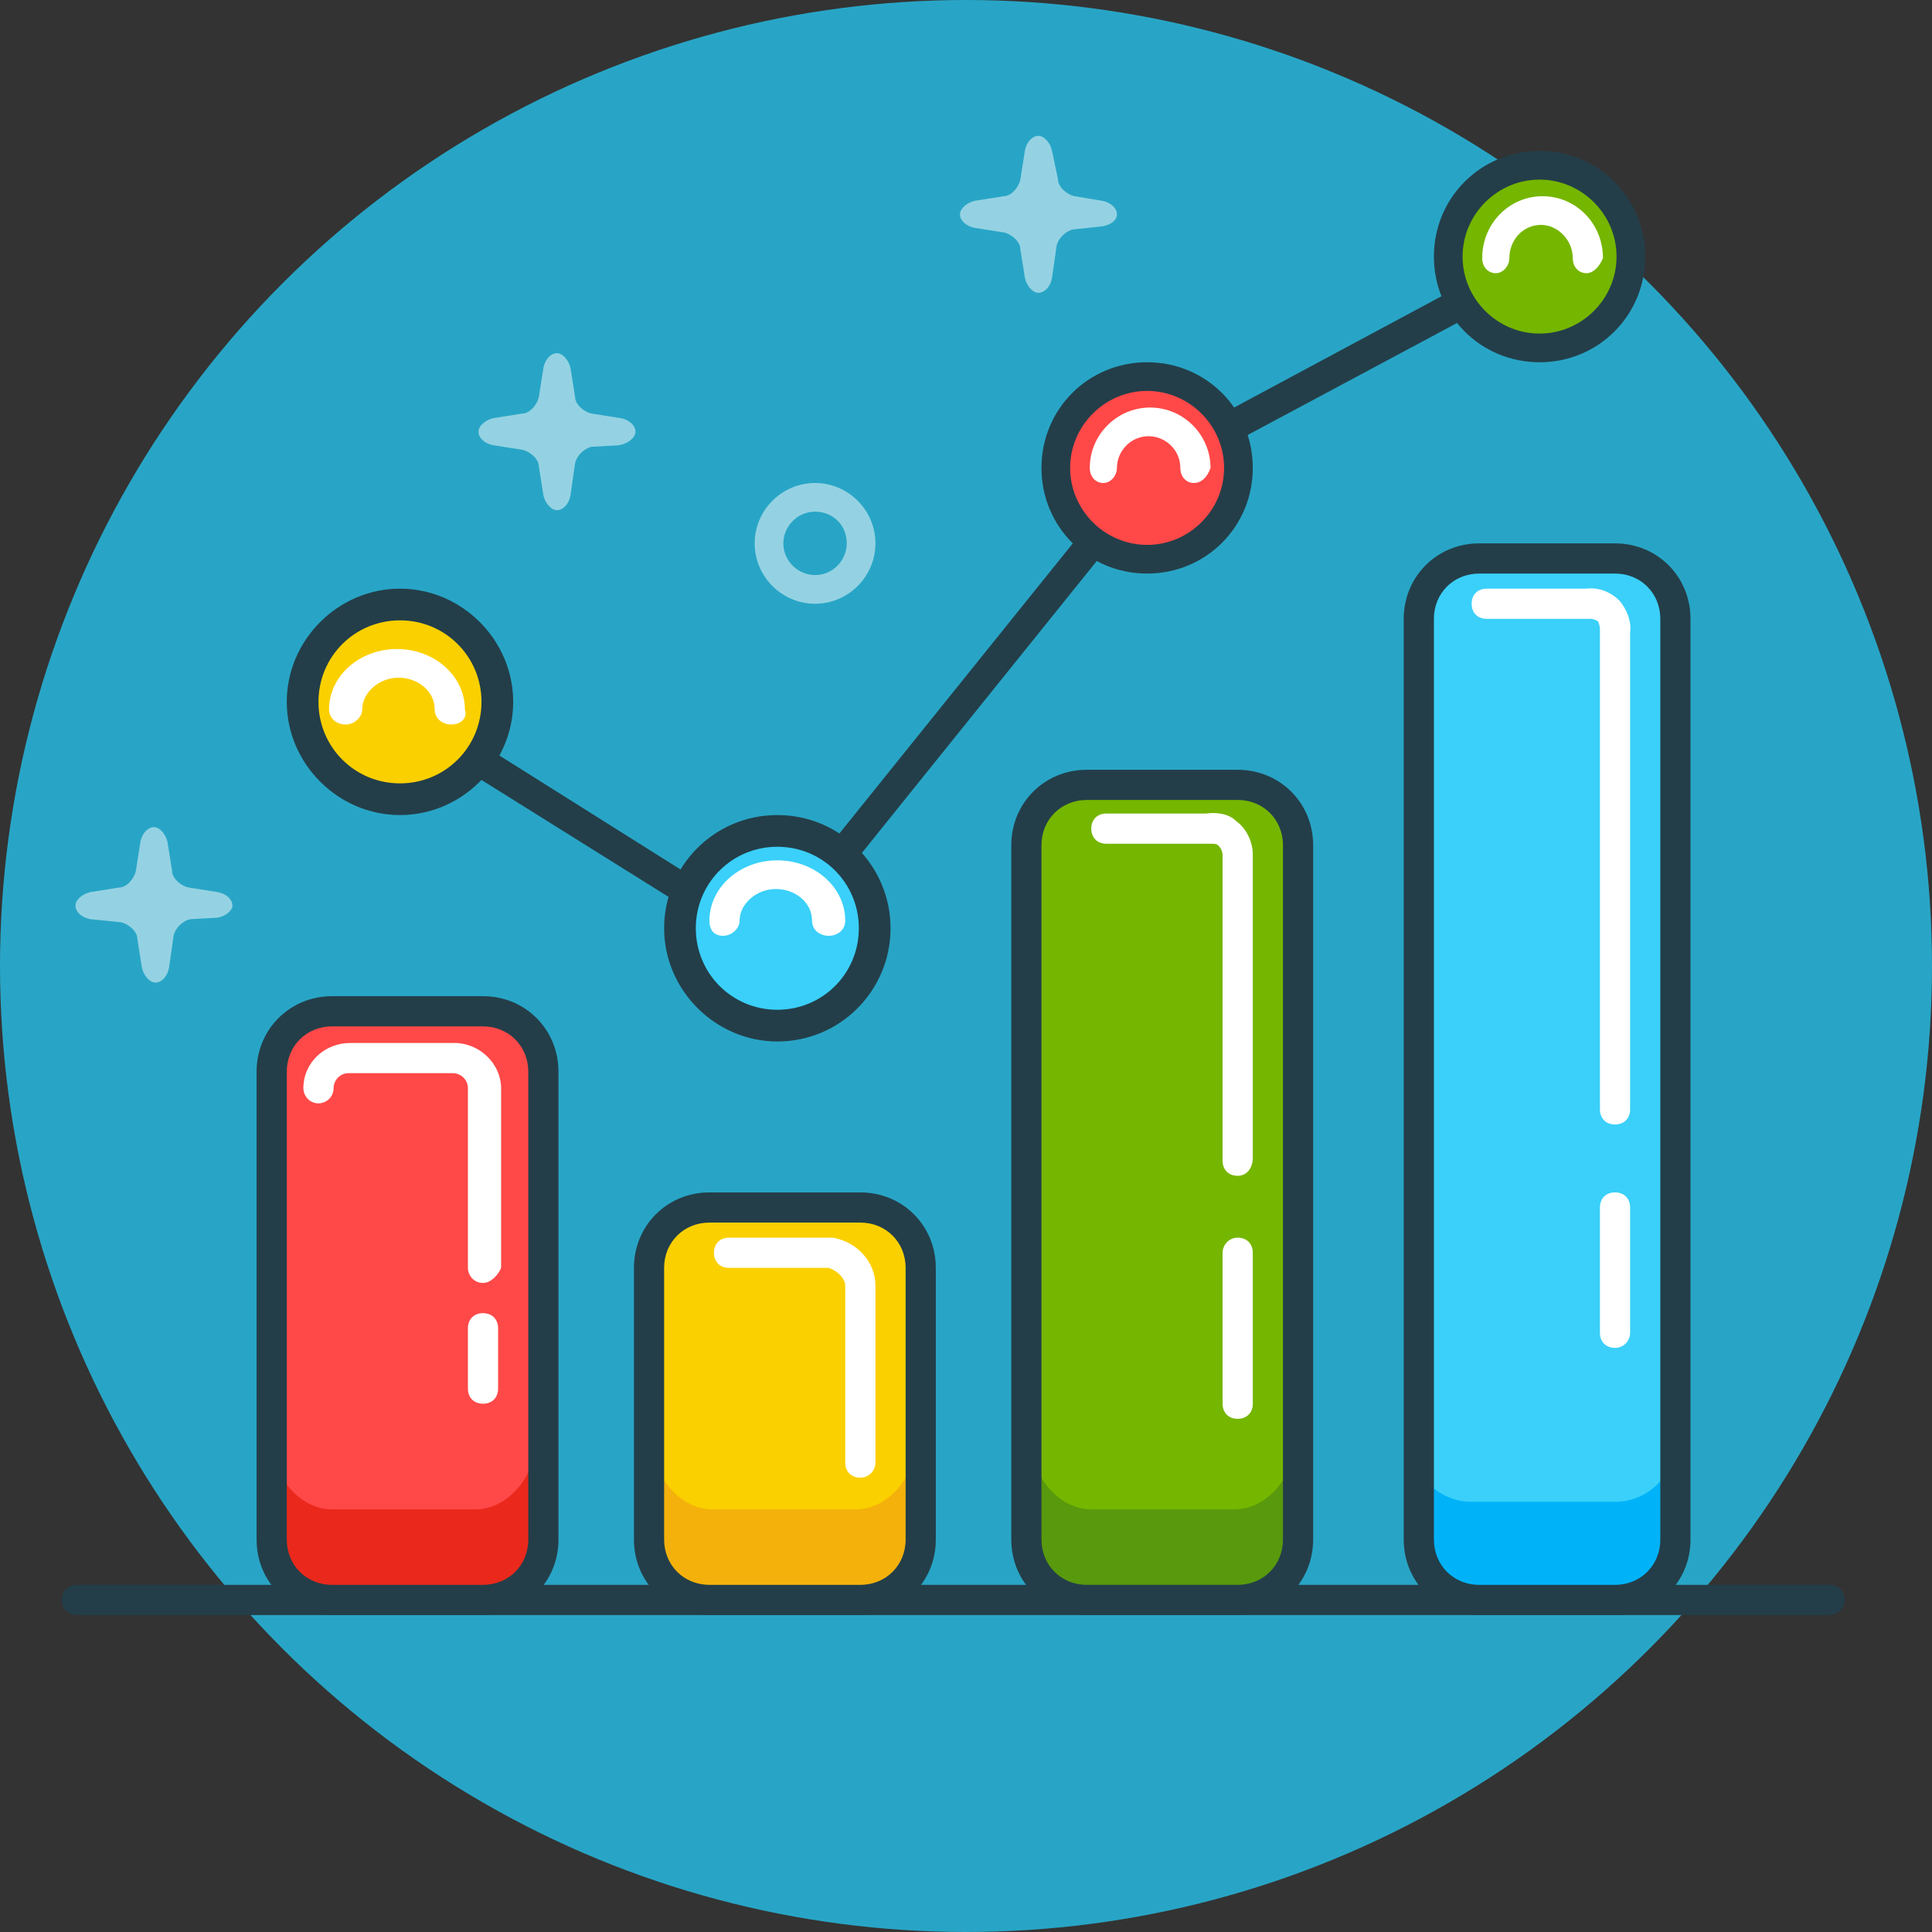
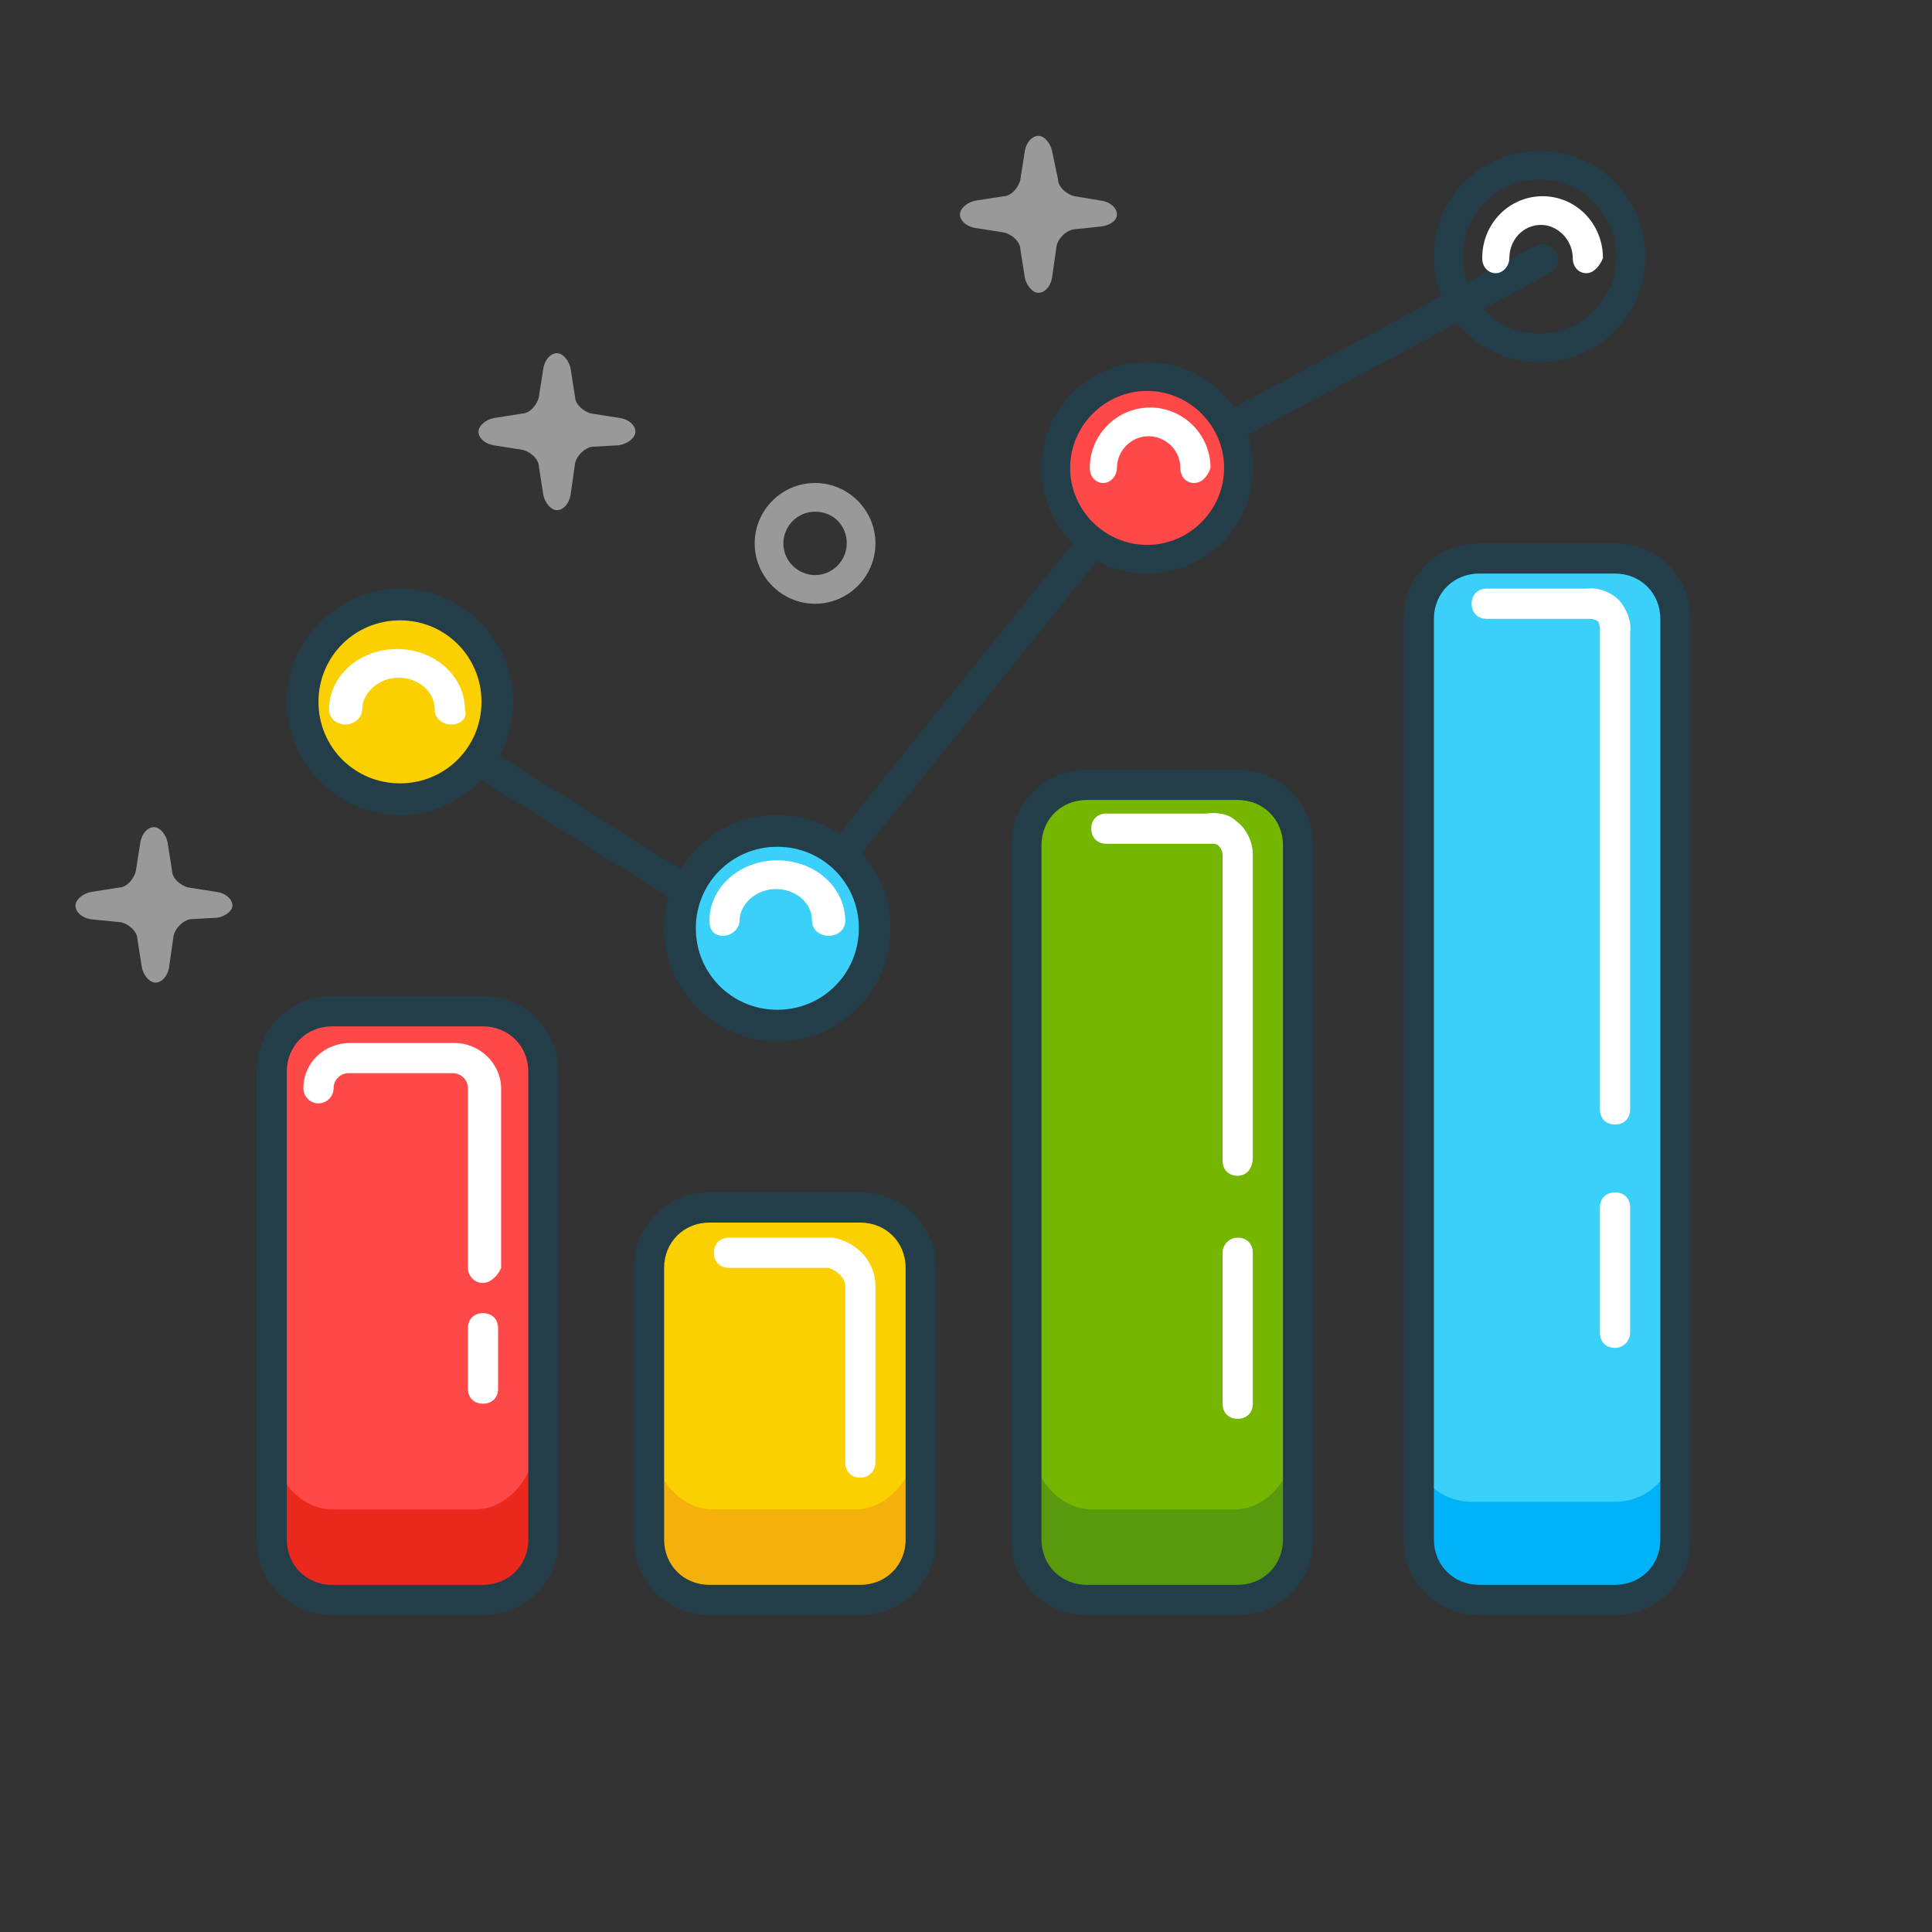
<svg xmlns="http://www.w3.org/2000/svg" id="statistic" style="enable-background:new 0 0 128 128;" version="1.1" viewBox="0 0 128 128" xml:space="preserve">
  <rect x="0" y="0" width="128" height="128" fill="#333333" stroke="none" />
  <style type="text/css">
	.st0{fill:#28A5C6;}
	.st1{fill:#233E49;}
	.st2{fill:#FF4848;}
	.st3{fill:#FBD000;}
	.st4{fill:#75B600;}
	.st5{fill:#3AD0F9;}
	.st6{fill:#EA291C;}
	.st7{fill:#F4B10B;}
	.st8{fill:#00B3F9;}
	.st9{fill:#58990D;}
	.st10{fill:#FFFFFF;}
	.st11{opacity:0.5;fill:#FFFFFF;}
</style>
  <g>
-     <circle class="st0" cx="64" cy="64" r="64" />
-     <path class="st1" d="M121.2,107H5.1c-0.6,0-1-0.4-1-1s0.4-1,1-1h116.1c0.6,0,1,0.4,1,1S121.7,107,121.2,107z" />
    <path class="st2" d="M35.5,101.8c0,2.2-1.8,4-4,4H22c-2.2,0-4-1.8-4-4V70.3c0-2.2,1.8-4,4-4h9.5c2.2,0,4,1.8,4,4V101.8z" />
    <path class="st3" d="M60.7,101.8c0,2.2-1.8,4-4,4h-9.5c-2.2,0-4-1.8-4-4v-18c0-2.2,1.8-4,4-4h9.5c2.2,0,4,1.8,4,4V101.8z" />
    <path class="st4" d="M85.8,101.8c0,2.2-1.8,4-4,4h-9.5c-2.2,0-4-1.8-4-4V55.3c0-2.2,1.8-4,4-4h9.5c2.2,0,4,1.8,4,4V101.8z" />
    <path class="st5" d="M111,101.8c0,2.2-1.8,4-4,4h-9.5c-2.2,0-4-1.8-4-4v-61c0-2.2,1.8-4,4-4h9.5c2.2,0,4,1.8,4,4V101.8z" />
    <path class="st1" d="M51,63.5c-0.2,0-0.4,0-0.5-0.2L25.7,47.8c-0.5-0.3-0.6-0.9-0.3-1.4c0.3-0.5,0.9-0.6,1.4-0.3l24,15.1l24.7-30.7   c0.1-0.1,0.2-0.2,0.3-0.3l25.9-13.9c0.5-0.3,1.1-0.1,1.4,0.4c0.3,0.5,0.1,1.1-0.4,1.4L76.9,31.9L51.8,63.1   C51.6,63.4,51.3,63.5,51,63.5z" />
    <circle class="st5" cx="51.3" cy="61.3" r="6.2" />
    <circle class="st2" cx="76.2" cy="31.1" r="6.2" />
    <circle class="st3" cx="26.2" cy="46.9" r="6.2" />
-     <circle class="st4" cx="101.8" cy="17.1" r="6.2" />
    <path class="st1" d="M26.5,54c-4.1,0-7.5-3.4-7.5-7.5c0-4.1,3.4-7.5,7.5-7.5c4.1,0,7.5,3.4,7.5,7.5C34,50.6,30.6,54,26.5,54z    M26.5,41.1c-3,0-5.4,2.4-5.4,5.4c0,3,2.4,5.4,5.4,5.4c3,0,5.4-2.4,5.4-5.4C31.9,43.5,29.5,41.1,26.5,41.1z" />
    <path class="st1" d="M51.5,69c-4.1,0-7.5-3.4-7.5-7.5c0-4.1,3.3-7.5,7.5-7.5s7.5,3.4,7.5,7.5C59,65.6,55.7,69,51.5,69z M51.5,56.1   c-3,0-5.4,2.4-5.4,5.4c0,3,2.4,5.4,5.4,5.4c3,0,5.4-2.4,5.4-5.4C56.9,58.5,54.5,56.1,51.5,56.1z" />
    <path class="st6" d="M31.5,100H22c-2.2,0-4-2.3-4-4.5v6.2c0,2.2,1.8,4,4,4h9.5c2.2,0,4-1.8,4-4v-6.2C35.5,97.7,33.7,100,31.5,100z" />
    <path class="st7" d="M56.7,100h-9.5c-2.2,0-4-2.3-4-4.5v6.2c0,2.2,1.8,4,4,4h9.5c2.2,0,4-1.8,4-4v-6.2C60.7,97.7,58.9,100,56.7,100   z" />
    <path class="st8" d="M107,99.5h-9.5c-2.2,0-4-1.8-4-4v6.2c0,2.2,1.8,4,4,4h9.5c2.2,0,4-1.8,4-4v-6.2C111,97.7,109.2,99.5,107,99.5z   " />
    <path class="st1" d="M76,38c-3.9,0-7-3.1-7-7c0-3.9,3.1-7,7-7c3.9,0,7,3.1,7,7C83,34.9,79.9,38,76,38z M76,25.9   c-2.8,0-5.1,2.3-5.1,5.1c0,2.8,2.3,5.1,5.1,5.1c2.8,0,5.1-2.3,5.1-5.1C81.1,28.2,78.8,25.9,76,25.9z" />
    <path class="st9" d="M81.8,100h-9.5c-2.2,0-4-2.3-4-4.5v6.2c0,2.2,1.8,4,4,4h9.5c2.2,0,4-1.8,4-4v-6.2C85.8,97.7,84,100,81.8,100z" />
    <path class="st1" d="M102,24c-3.9,0-7-3.1-7-7s3.1-7,7-7c3.9,0,7,3.1,7,7S105.9,24,102,24z M102,11.9c-2.8,0-5.1,2.3-5.1,5.1   s2.3,5.1,5.1,5.1c2.8,0,5.1-2.3,5.1-5.1S104.8,11.9,102,11.9z" />
    <path class="st1" d="M32,107H22c-2.8,0-5-2.2-5-5V71c0-2.8,2.2-5,5-5h10c2.8,0,5,2.2,5,5v31C37,104.8,34.8,107,32,107z M22,68   c-1.7,0-3,1.3-3,3v31c0,1.7,1.3,3,3,3h10c1.7,0,3-1.3,3-3V71c0-1.7-1.3-3-3-3H22z" />
    <path class="st1" d="M57,107H47c-2.8,0-5-2.2-5-5V84c0-2.8,2.2-5,5-5h10c2.8,0,5,2.2,5,5v18C62,104.8,59.8,107,57,107z M47,81   c-1.7,0-3,1.3-3,3v18c0,1.7,1.3,3,3,3h10c1.7,0,3-1.3,3-3V84c0-1.7-1.3-3-3-3H47z" />
    <path class="st1" d="M82,107H72c-2.8,0-5-2.2-5-5V56c0-2.8,2.2-5,5-5h10c2.8,0,5,2.2,5,5v46C87,104.8,84.8,107,82,107z M72,53   c-1.7,0-3,1.3-3,3v46c0,1.7,1.3,3,3,3h10c1.7,0,3-1.3,3-3V56c0-1.7-1.3-3-3-3H72z" />
    <path class="st1" d="M107,107h-9c-2.8,0-5-2.2-5-5V41c0-2.8,2.2-5,5-5h9c2.8,0,5,2.2,5,5v61C112,104.8,109.8,107,107,107z M98,38   c-1.7,0-3,1.3-3,3v61c0,1.7,1.3,3,3,3h9c1.7,0,3-1.3,3-3V41c0-1.7-1.3-3-3-3H98z" />
    <path class="st10" d="M29.9,48c-0.6,0-1.1-0.4-1.1-1c0-1.2-1.1-2.1-2.4-2.1c-1.3,0-2.4,1-2.4,2.1c0,0.5-0.5,1-1.1,1   c-0.6,0-1.1-0.4-1.1-1c0-2.2,2-4,4.5-4c2.5,0,4.5,1.8,4.5,4C31,47.6,30.5,48,29.9,48z" />
    <path class="st10" d="M54.9,62c-0.6,0-1.1-0.4-1.1-1c0-1.2-1.1-2.1-2.4-2.1c-1.3,0-2.4,1-2.4,2.1c0,0.5-0.5,1-1.1,1S47,61.6,47,61   c0-2.2,2-4,4.5-4c2.5,0,4.5,1.8,4.5,4C56,61.6,55.5,62,54.9,62z" />
    <path class="st10" d="M79.1,32c-0.5,0-0.9-0.4-0.9-1c0-1.2-1-2.1-2.1-2.1c-1.2,0-2.1,1-2.1,2.1c0,0.5-0.4,1-0.9,1   c-0.5,0-0.9-0.4-0.9-1c0-2.2,1.8-4,4-4c2.2,0,4,1.8,4,4C80,31.6,79.6,32,79.1,32z" />
    <path class="st10" d="M105.1,18.1c-0.5,0-0.9-0.4-0.9-1c0-1.2-1-2.2-2.1-2.2c-1.2,0-2.1,1-2.1,2.2c0,0.5-0.4,1-0.9,1   c-0.5,0-0.9-0.4-0.9-1c0-2.3,1.8-4.1,4-4.1c2.2,0,4,1.8,4,4.1C106,17.6,105.6,18.1,105.1,18.1z" />
    <path class="st10" d="M32,93c-0.6,0-1-0.4-1-1v-4c0-0.6,0.4-1,1-1c0.6,0,1,0.4,1,1v4C33,92.6,32.6,93,32,93z" />
    <path class="st10" d="M32,85c-0.6,0-1-0.5-1-1V72.1c0-0.6-0.5-1-1-1h-6.9c-0.6,0-1,0.5-1,1c0,0.6-0.5,1-1,1c-0.6,0-1-0.5-1-1   c0-1.7,1.4-3,3.1-3h6.9c1.7,0,3.1,1.4,3.1,3V84C33,84.5,32.5,85,32,85z" />
    <path class="st10" d="M57,97.9c-0.6,0-1-0.4-1-1V85.2c0-0.5-0.5-1-1.1-1.2h-6.6c-0.6,0-1-0.4-1-1s0.4-1,1-1H55c0.1,0,0.1,0,0.2,0   c1.6,0.3,2.8,1.6,2.8,3.2v11.7C58,97.4,57.6,97.9,57,97.9z" />
    <path class="st10" d="M82,94c-0.6,0-1-0.4-1-1V83c0-0.5,0.4-1,1-1c0.6,0,1,0.4,1,1v10C83,93.6,82.6,94,82,94z" />
    <path class="st10" d="M82,77.9c-0.6,0-1-0.4-1-1V56.7c0-0.3-0.1-0.5-0.3-0.7c-0.1-0.1-0.3-0.1-0.5-0.1c-0.1,0-0.2,0-0.2,0h-6.7   c-0.6,0-1-0.4-1-1s0.4-1,1-1h6.6c0.7-0.1,1.5,0,2,0.5c0.7,0.5,1.1,1.4,1.1,2.2v20.1C83,77.4,82.6,77.9,82,77.9z" />
    <path class="st10" d="M107,89.3c-0.6,0-1-0.4-1-1V80c0-0.6,0.4-1,1-1c0.6,0,1,0.4,1,1v8.3C108,88.8,107.6,89.3,107,89.3z" />
    <path class="st10" d="M107,74.5c-0.6,0-1-0.4-1-1V41.9c0-0.1,0-0.1,0-0.2c0-0.3-0.1-0.4-0.1-0.5c-0.1-0.1-0.3-0.2-0.6-0.2   c0,0-0.1,0-0.1,0h-6.7c-0.6,0-1-0.4-1-1c0-0.6,0.4-1,1-1h6.6c0.8-0.1,1.6,0.2,2.2,0.8c0.5,0.6,0.8,1.4,0.7,2.1v31.6   C108,74.1,107.6,74.5,107,74.5z" />
    <path class="st11" d="M74,14.2c0-0.4-0.4-0.8-1-0.9L71.2,13c-0.5-0.1-1.1-0.6-1.1-1.1L69.7,10c-0.1-0.5-0.5-1-0.9-1   c-0.4,0-0.8,0.4-0.9,1l-0.3,1.9c-0.1,0.5-0.6,1.1-1.1,1.1l-1.9,0.3c-0.5,0.1-1,0.5-1,0.9c0,0.4,0.4,0.8,1,0.9l1.9,0.3   c0.5,0.1,1.1,0.6,1.1,1.1l0.3,1.9c0.1,0.5,0.5,1,0.9,1c0.4,0,0.8-0.4,0.9-1l0.3-2.1c0.1-0.5,0.6-1,1.1-1.1L73,15   C73.6,14.9,74,14.6,74,14.2z" />
    <path class="st11" d="M15.4,60c0-0.4-0.4-0.8-1-0.9l-1.9-0.3c-0.5-0.1-1.1-0.6-1.1-1.1l-0.3-1.9c-0.1-0.5-0.5-1-0.9-1   c-0.4,0-0.8,0.4-0.9,1l-0.3,1.9c-0.1,0.5-0.6,1.1-1.1,1.1l-1.9,0.3c-0.5,0.1-1,0.5-1,0.9c0,0.4,0.4,0.8,1,0.9L8,61.1   c0.5,0.1,1.1,0.6,1.1,1.1l0.3,1.9c0.1,0.5,0.5,1,0.9,1c0.4,0,0.8-0.4,0.9-1l0.3-2.1c0.1-0.5,0.6-1,1.1-1.1l1.8-0.1   C15,60.7,15.4,60.3,15.4,60z" />
    <path class="st11" d="M42.1,28.6c0-0.4-0.4-0.8-1-0.9l-1.9-0.3c-0.5-0.1-1.1-0.6-1.1-1.1l-0.3-1.9c-0.1-0.5-0.5-1-0.9-1   c-0.4,0-0.8,0.4-0.9,1l-0.3,1.9c-0.1,0.5-0.6,1.1-1.1,1.1l-1.9,0.3c-0.5,0.1-1,0.5-1,0.9s0.4,0.8,1,0.9l1.9,0.3   c0.5,0.1,1.1,0.6,1.1,1.1l0.3,1.9c0.1,0.5,0.5,1,0.9,1c0.4,0,0.8-0.4,0.9-1l0.3-2.1c0.1-0.5,0.6-1,1.1-1.1l1.8-0.1   C41.6,29.4,42.1,29,42.1,28.6z" />
    <path class="st11" d="M54,40c-2.2,0-4-1.8-4-4c0-2.2,1.8-4,4-4c2.2,0,4,1.8,4,4C58,38.2,56.2,40,54,40z M54,33.9   c-1.2,0-2.1,1-2.1,2.1c0,1.2,1,2.1,2.1,2.1c1.2,0,2.1-1,2.1-2.1C56.1,34.8,55.2,33.9,54,33.9z" />
  </g>
</svg>